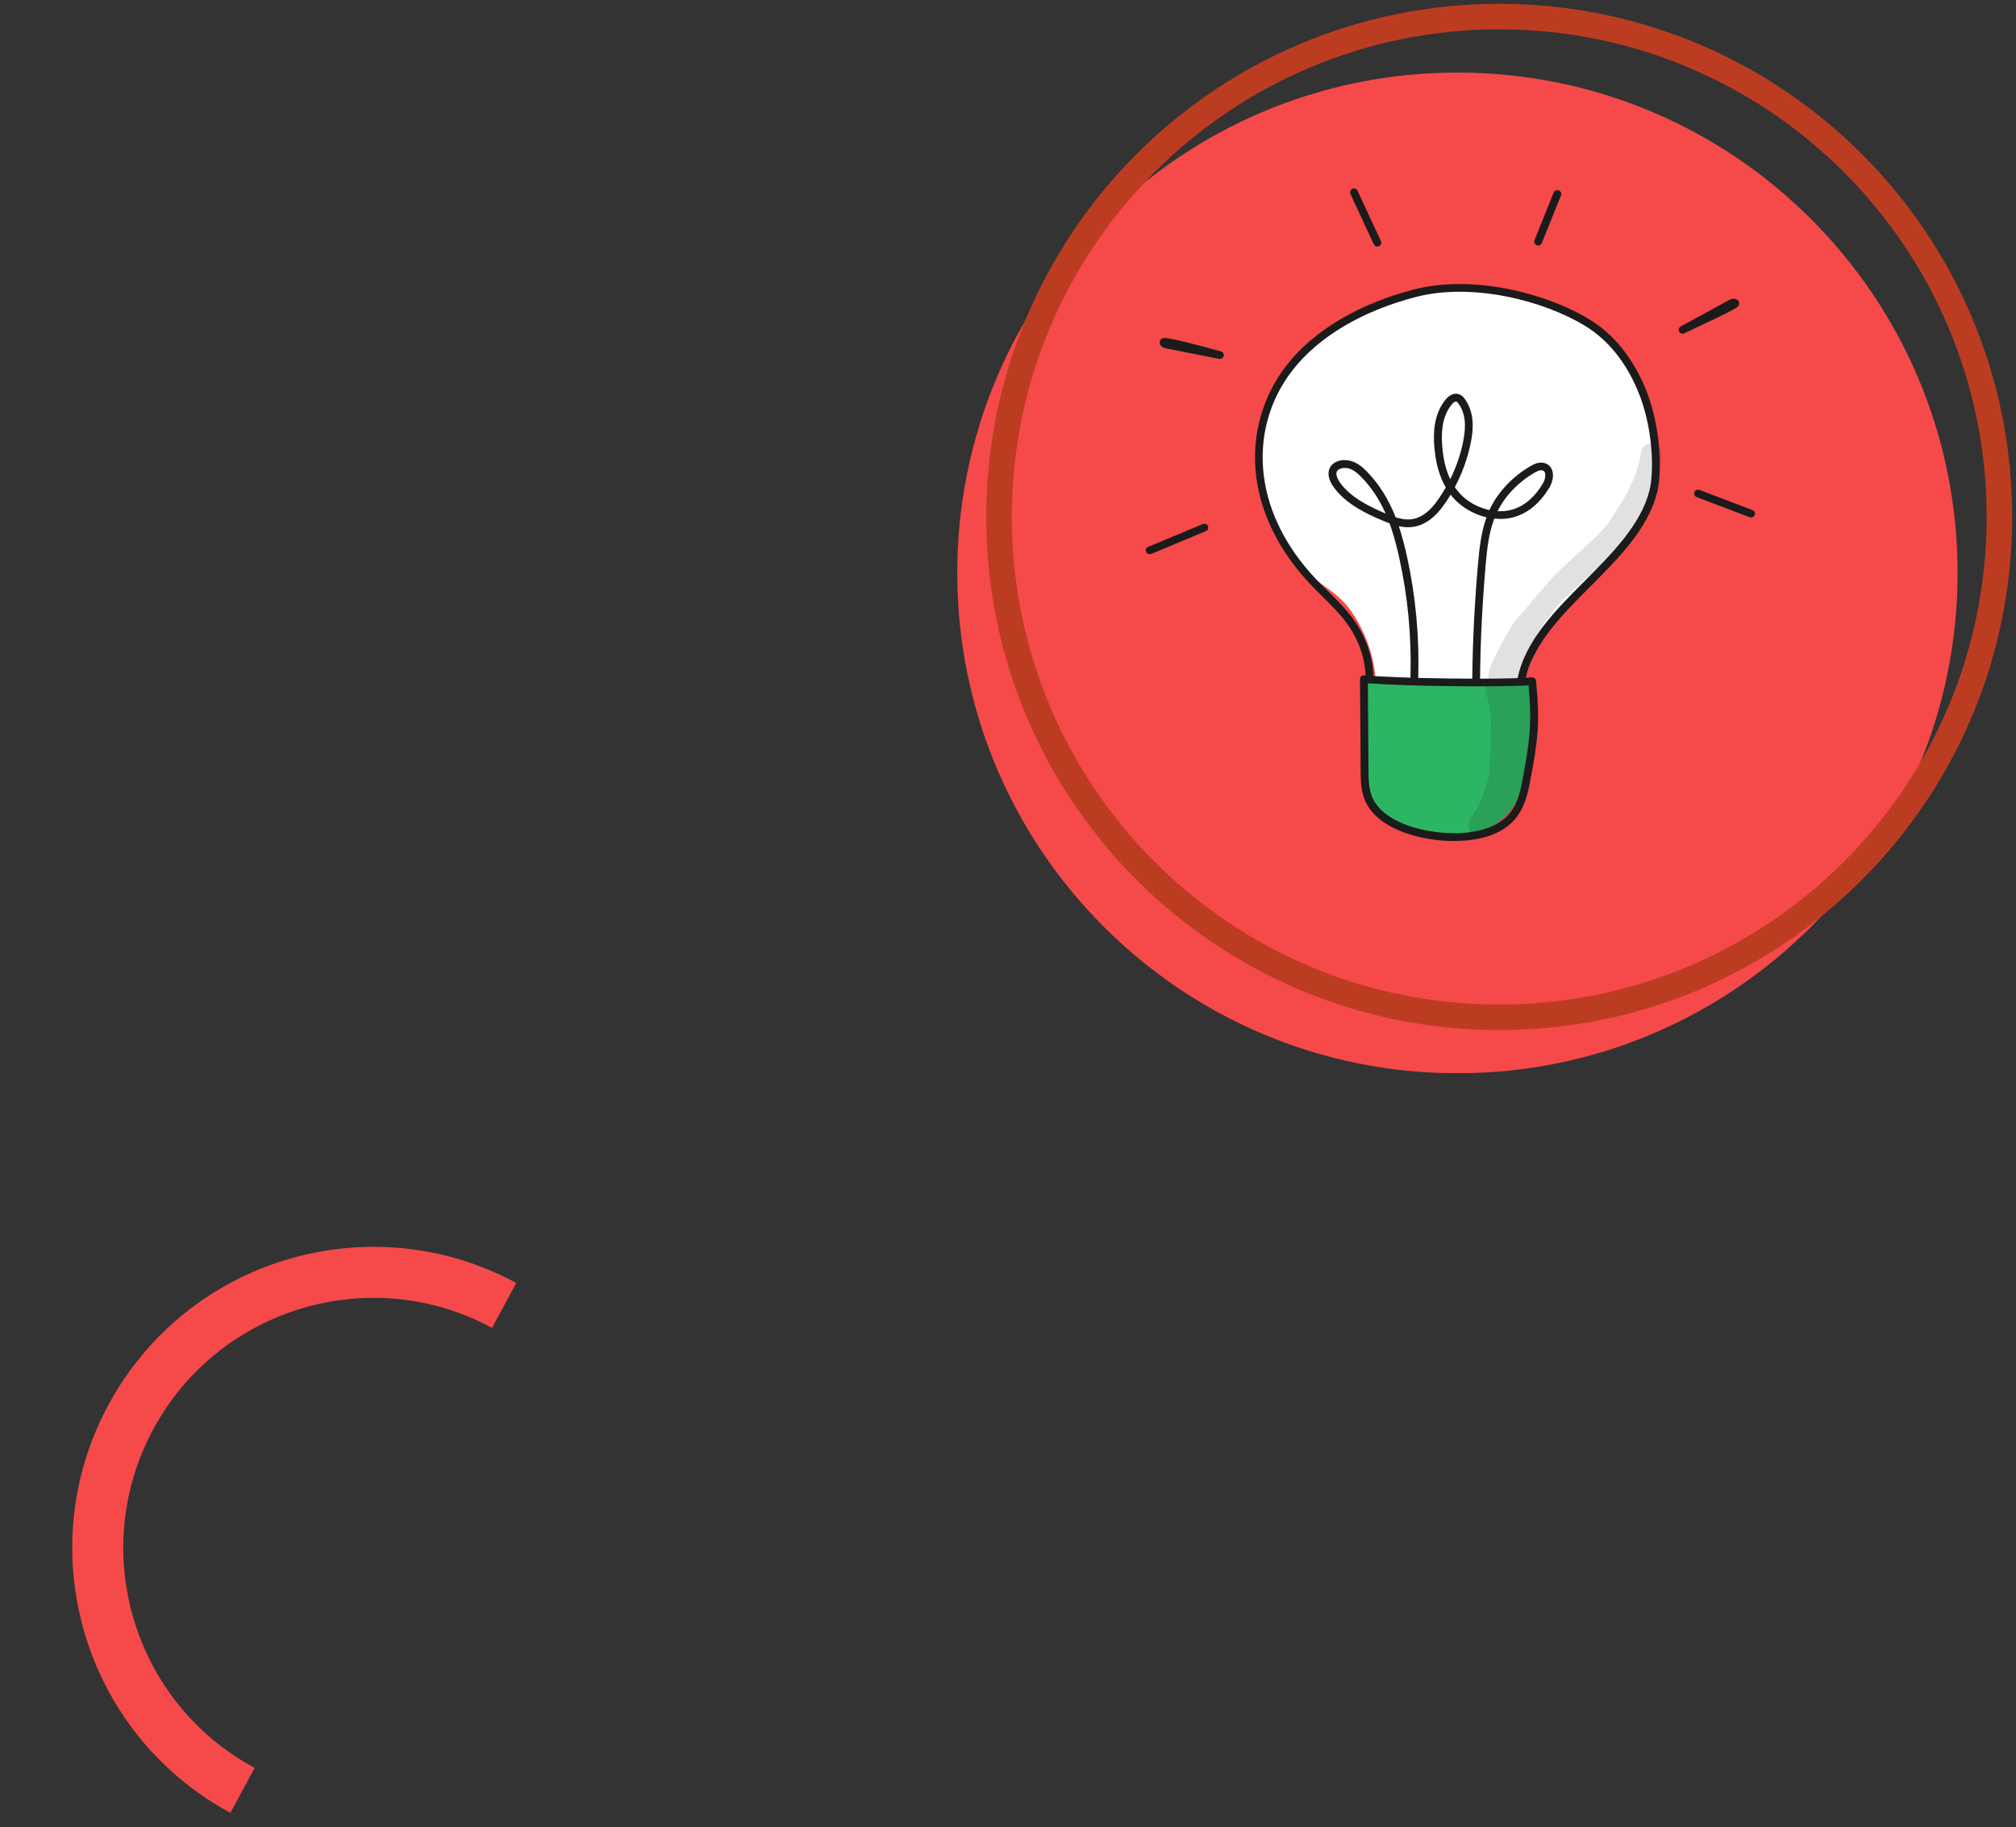
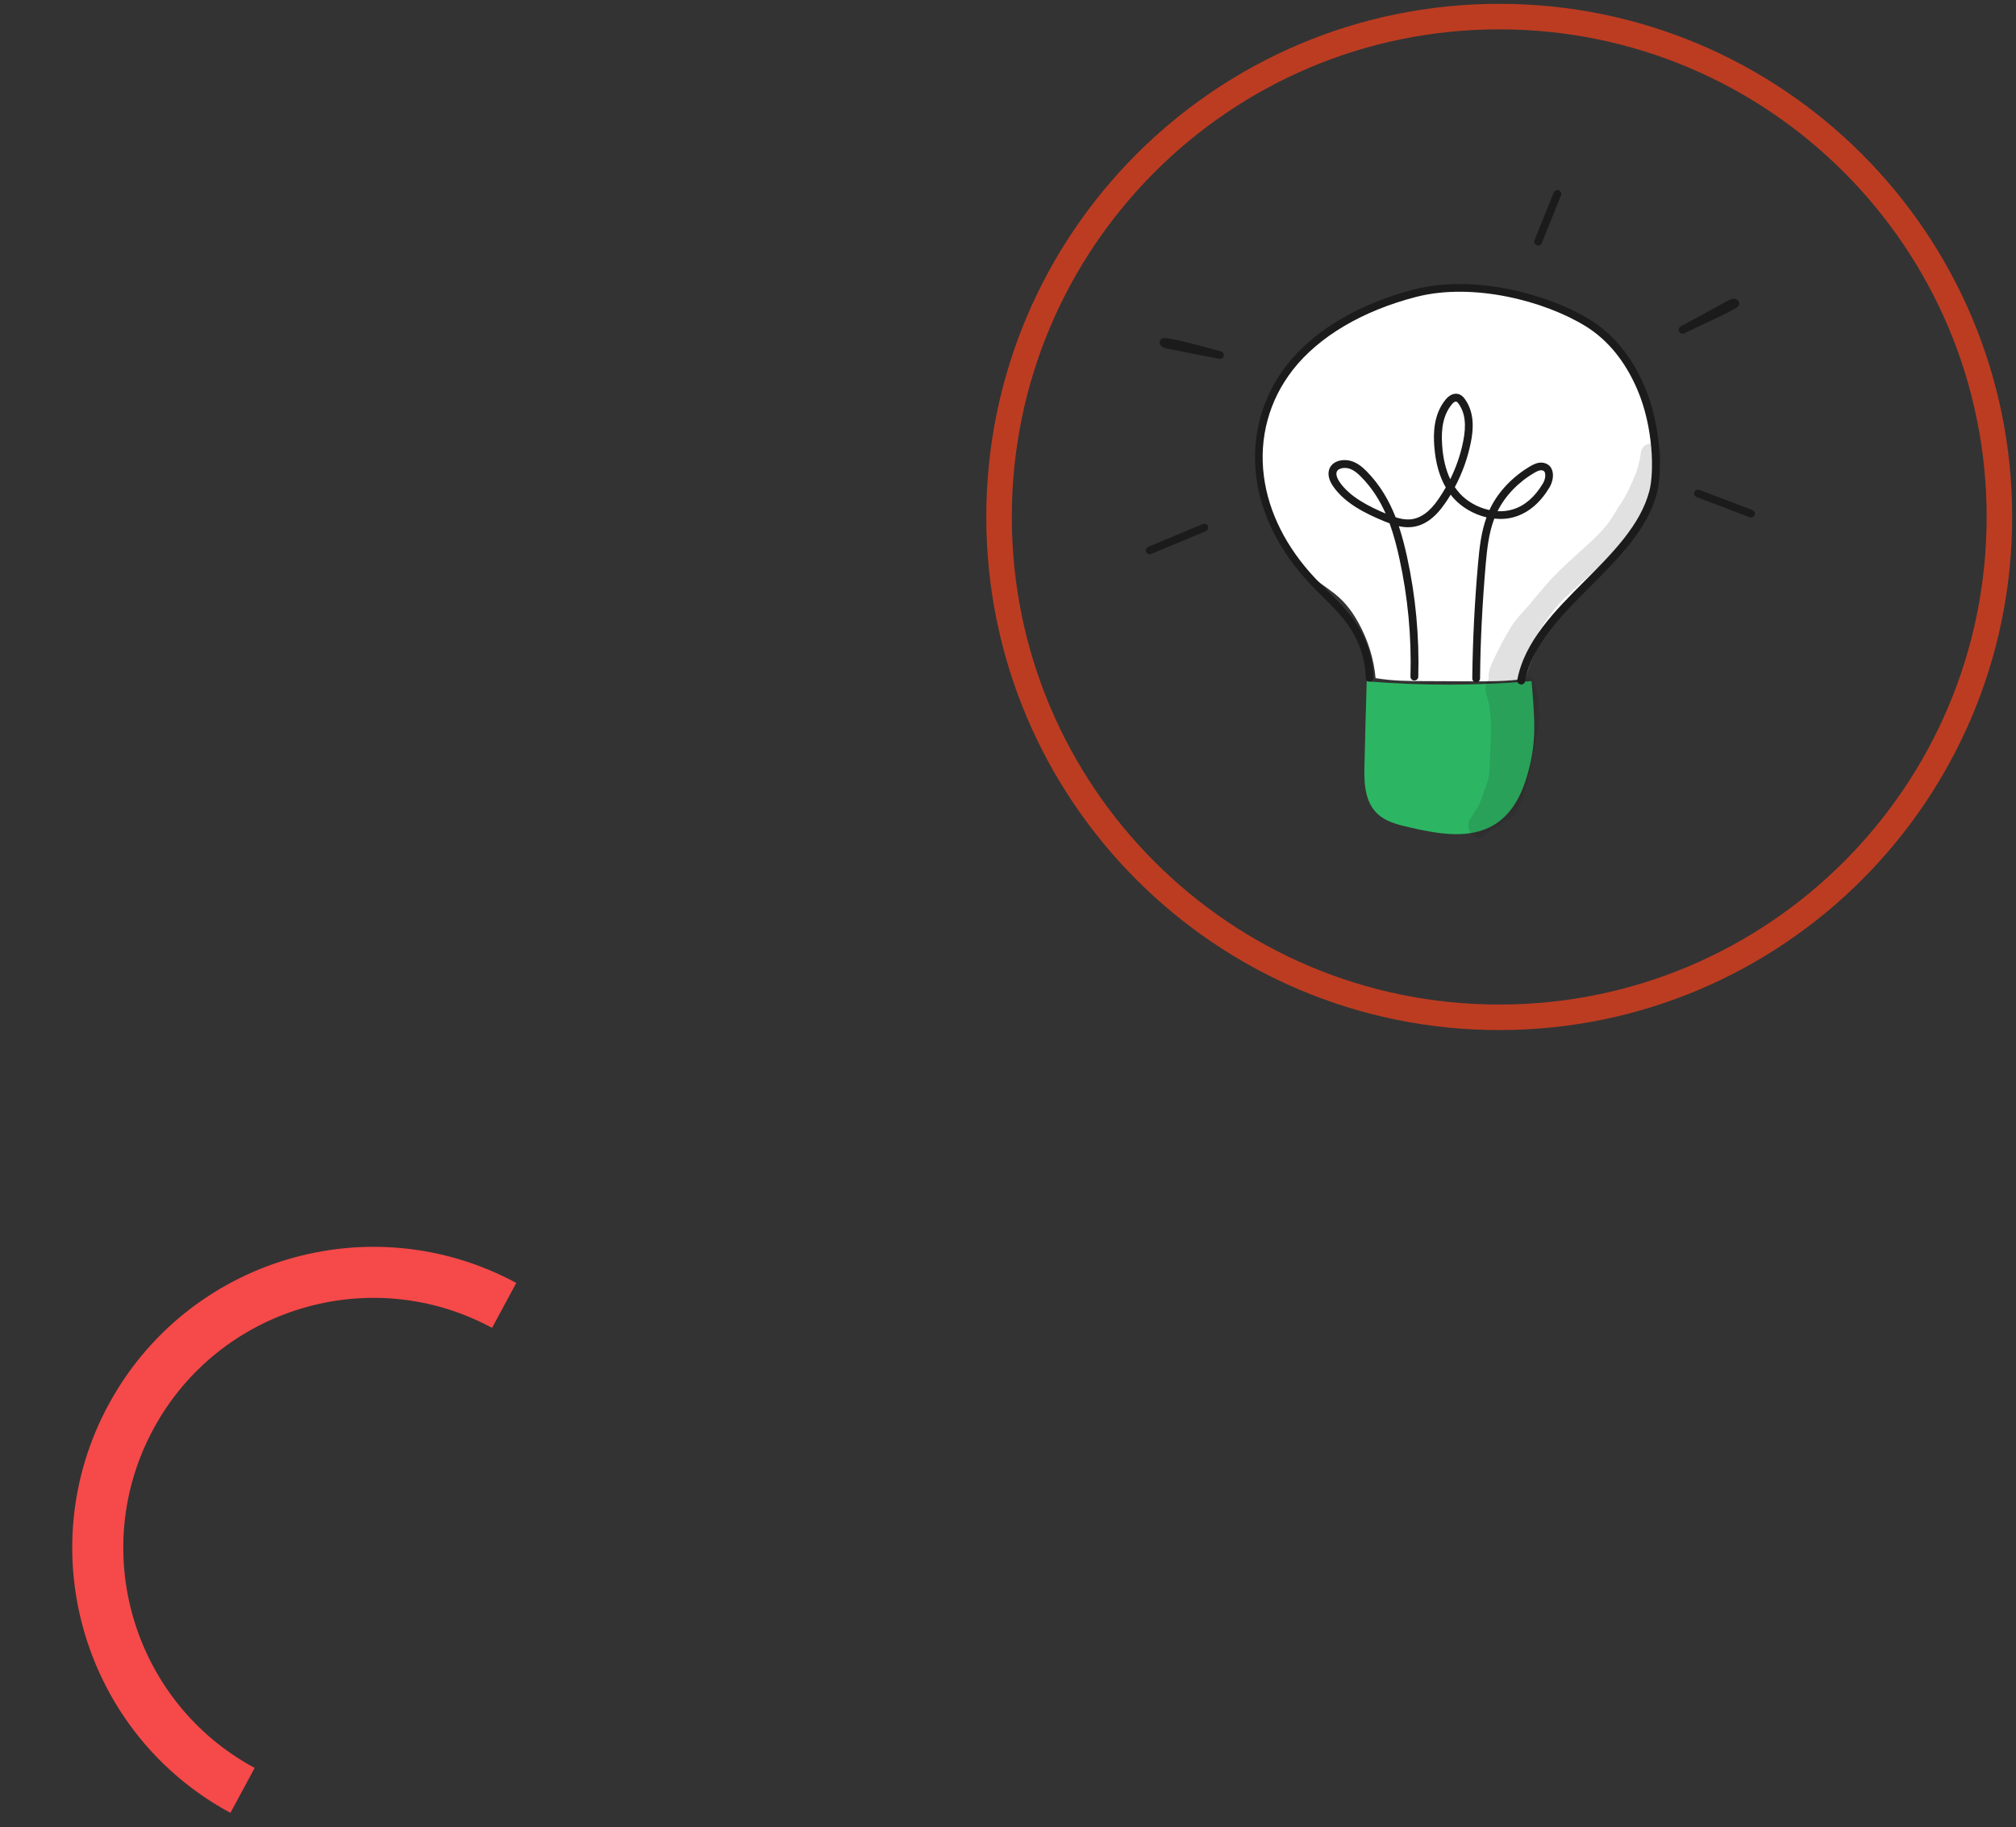
<svg xmlns="http://www.w3.org/2000/svg" width="139" height="126" viewBox="0 0 139 126" fill="none">
  <rect x="0" y="0" width="139" height="126" fill="#333333" stroke="none" />
  <g clip-path="url(#clip0_6970_26074)">
-     <path d="M100.487 74.013C119.533 74.013 134.973 58.565 134.973 39.508C134.973 20.452 119.533 5.003 100.487 5.003C81.44 5.003 66 20.452 66 39.508C66 58.565 81.44 74.013 100.487 74.013Z" fill="#F64949" />
    <g clip-path="url(#clip1_6970_26074)">
      <path d="M94.844 46.764C94.729 45.467 94.335 44.184 93.69 42.993C93.354 42.383 92.953 41.795 92.423 41.291C91.878 40.774 91.205 40.363 90.603 39.895C88.698 38.413 87.459 36.336 87.187 34.16C86.972 32.452 86.671 30.559 87.151 28.893C87.502 27.667 89.787 24.236 91.148 23.179C93.339 21.478 96.598 20.422 99.556 20.082C102.514 19.741 105.616 20.245 108.151 21.577C111.417 23.293 113.587 26.348 114.06 29.573C114.526 32.792 113.344 36.131 111.023 38.718C110.064 39.789 108.918 40.739 107.958 41.816C106.618 43.319 105.659 45.063 105.157 46.806C103.933 46.991 102.679 46.991 101.433 46.984C100.38 46.984 99.327 46.977 98.274 46.97C97.15 46.97 96.025 46.962 94.851 46.764H94.844Z" fill="white" />
      <path d="M94.226 46.984C98.007 47.296 101.818 47.289 105.599 46.97C105.814 49.663 106.015 51.308 105.162 53.903C104.74 55.172 103.988 56.462 102.613 57.093C100.987 57.844 98.981 57.468 97.191 57.057C96.496 56.894 95.78 56.724 95.235 56.334C94.111 55.533 94.046 54.115 94.075 52.875C94.125 50.465 94.175 49.16 94.233 46.977L94.226 46.984Z" fill="#2CB663" />
      <g opacity="0.13">
        <path d="M114.334 30.757C114.04 30.488 113.481 30.552 113.266 30.864C113.109 31.183 113.166 31.027 113.095 31.48C113.087 31.537 113.08 31.601 113.066 31.658C113.023 31.842 112.872 32.444 112.822 32.579C112.915 32.402 112.908 32.409 112.815 32.6C112.292 33.777 112.178 34.117 111.526 35.067C111.354 35.344 111.039 35.975 110.43 36.606C109.707 37.442 107.716 39.009 106.57 40.363C106.233 40.745 105.495 41.624 105.388 41.773C105.388 41.773 105.388 41.773 105.381 41.781C104.951 42.241 104.521 42.702 104.192 43.219C103.554 44.269 103.612 44.255 103.21 45.013C102.974 45.523 102.602 46.169 102.63 46.693C102.63 46.736 102.645 46.771 102.652 46.806C102.437 47.111 102.344 47.487 102.48 47.905C102.845 48.933 102.838 50.124 102.745 52.017C102.637 53.98 102.781 53.222 102.172 54.994C101.821 55.845 102.064 55.334 101.57 56.157C101.449 56.362 101.269 56.547 101.262 56.781C101.155 57.284 101.492 57.667 101.943 57.837C102.057 57.78 102.172 57.716 102.279 57.645C102.752 57.333 103.21 57.014 103.698 56.717C103.941 56.568 104.177 56.419 104.414 56.263C104.815 55.568 105.08 54.81 105.288 54.066C105.617 52.463 105.696 52.151 106.025 50.386C106.161 49.621 106.104 48.841 106.025 48.075C105.946 47.593 105.939 47.033 105.538 46.643C105.431 46.658 105.323 46.665 105.223 46.679C105.037 46.7 104.858 46.714 104.672 46.728C105.481 44.474 106.126 43.227 107.572 41.561C108.518 40.597 109.578 39.703 110.581 38.782C111.533 37.953 112.378 37.024 113.03 36.003C113.388 35.294 113.331 35.358 113.56 34.84C113.596 34.755 113.539 34.862 113.51 34.933C113.646 34.678 113.768 34.422 113.882 34.16C114.076 33.763 114.183 33.345 114.262 32.919C114.262 32.919 114.262 32.912 114.262 32.898C114.441 32.069 114.799 31.183 114.341 30.729L114.334 30.757Z" fill="#1B1B1B" />
      </g>
      <g opacity="0.13">
        <path d="M103.117 45.169C103.146 45.119 103.174 45.07 103.196 45.02C103.203 44.999 103.217 44.985 103.225 44.963C103.189 45.034 103.153 45.098 103.117 45.169Z" fill="#1B1B1B" />
      </g>
-       <path d="M100.287 58C99.721 58 99.234 57.95 98.891 57.908C97.759 57.759 95.023 57.199 94.142 55.257C93.82 54.548 93.82 53.775 93.812 53.094C93.812 51.854 93.798 50.897 93.791 49.933C93.791 48.99 93.777 48.047 93.769 46.835C93.769 46.757 93.798 46.686 93.856 46.636C93.913 46.587 93.984 46.558 94.063 46.566C96.276 46.792 103.618 46.885 105.616 46.714C105.766 46.7 105.895 46.807 105.91 46.955C106.189 49.968 106.024 51.081 105.501 53.881C105.33 54.789 105.086 55.824 104.348 56.61C103.281 57.738 101.591 57.993 100.287 57.993V58ZM94.314 47.126C94.314 48.203 94.328 49.068 94.335 49.926C94.335 50.89 94.35 51.847 94.357 53.087C94.357 53.746 94.364 54.427 94.636 55.03C95.166 56.206 96.785 57.085 98.962 57.369C101.147 57.66 103.016 57.234 103.954 56.242C104.599 55.561 104.814 54.654 104.971 53.782C105.466 51.124 105.638 50.011 105.394 47.26C103.159 47.402 96.728 47.317 94.307 47.118L94.314 47.126Z" fill="#1B1B1B" />
      <path d="M104.879 47.197C104.879 47.197 104.843 47.197 104.829 47.197C104.685 47.168 104.585 47.033 104.614 46.885C105.115 44.219 107.221 42.107 109.262 40.065C111.153 38.165 113.115 36.202 113.724 33.848C114.054 32.579 114.011 29.474 112.886 26.852C112.048 24.902 110.852 23.442 109.334 22.499C106.469 20.734 101.541 19.472 97.652 20.472C93.956 21.422 90.934 23.208 89.143 25.498C87.503 27.589 86.794 30.205 87.145 32.856C87.467 35.337 88.699 37.776 90.697 39.895C90.969 40.186 91.27 40.476 91.55 40.76C92.151 41.348 92.767 41.965 93.269 42.645C94.171 43.872 94.665 45.283 94.701 46.729C94.701 46.878 94.587 46.998 94.436 46.998C94.293 47.005 94.164 46.885 94.164 46.736C94.135 45.396 93.677 44.092 92.839 42.95C92.366 42.305 91.757 41.71 91.177 41.129C90.891 40.845 90.59 40.547 90.311 40.249C88.241 38.045 86.959 35.514 86.622 32.92C86.257 30.127 87.002 27.376 88.728 25.164C90.59 22.783 93.713 20.932 97.523 19.954C101.555 18.919 106.662 20.224 109.62 22.045C111.239 23.045 112.507 24.59 113.388 26.639C114.562 29.375 114.598 32.636 114.254 33.976C113.61 36.478 111.597 38.492 109.656 40.441C107.672 42.426 105.624 44.481 105.151 46.984C105.129 47.111 105.015 47.204 104.886 47.204L104.879 47.197Z" fill="#1B1B1B" />
      <path d="M101.776 47.055C101.626 47.055 101.511 46.934 101.511 46.786V46.743C101.54 44.219 101.669 41.575 101.905 38.903C102.006 37.747 102.127 36.684 102.493 35.677C101.605 35.465 100.802 34.983 100.279 34.416C100.186 34.316 100.1 34.217 100.022 34.111C99.907 34.302 99.785 34.494 99.656 34.678C98.94 35.734 98.159 36.287 97.257 36.351C96.978 36.372 96.713 36.344 96.448 36.287C96.684 37.003 96.863 37.712 97.013 38.392C97.608 41.115 97.866 43.901 97.787 46.672C97.787 46.821 97.658 46.934 97.508 46.927C97.357 46.927 97.243 46.8 97.25 46.651C97.329 43.922 97.071 41.178 96.483 38.499C96.311 37.719 96.104 36.904 95.81 36.089C95.681 36.039 95.559 35.989 95.445 35.947C94.148 35.415 92.716 34.706 91.907 33.522C91.534 32.977 91.499 32.459 91.799 32.098C92.129 31.701 92.737 31.665 93.167 31.793C93.611 31.927 93.941 32.218 94.206 32.48C95.151 33.43 95.781 34.536 96.226 35.67C96.548 35.777 96.877 35.84 97.214 35.819C97.937 35.763 98.589 35.295 99.205 34.38C99.377 34.125 99.535 33.87 99.685 33.615C99.234 32.842 98.976 31.899 98.89 30.751C98.826 29.865 98.84 28.567 99.678 27.547C99.936 27.235 100.244 27.1 100.544 27.171C100.767 27.227 100.91 27.391 100.996 27.511C101.712 28.503 101.576 29.716 101.404 30.545C101.189 31.601 100.824 32.622 100.308 33.593C100.423 33.756 100.544 33.912 100.673 34.054C101.146 34.565 101.884 35.004 102.693 35.174C102.715 35.132 102.729 35.096 102.75 35.054C103.316 33.891 104.305 32.856 105.529 32.14C105.766 32.005 106.045 31.871 106.36 31.906C106.64 31.942 106.862 32.09 106.976 32.324C107.177 32.721 107.041 33.267 106.833 33.615C106.203 34.664 105.401 35.344 104.469 35.635C103.997 35.784 103.503 35.812 103.03 35.763C102.657 36.741 102.536 37.79 102.435 38.938C102.206 41.604 102.07 44.234 102.049 46.743V46.786C102.049 46.934 101.927 47.048 101.776 47.048V47.055ZM92.723 32.268C92.516 32.268 92.315 32.331 92.222 32.445C92.021 32.679 92.251 33.069 92.358 33.232C93.067 34.274 94.413 34.94 95.538 35.415C95.137 34.508 94.593 33.629 93.826 32.863C93.611 32.643 93.339 32.41 93.017 32.31C92.924 32.282 92.816 32.268 92.723 32.268ZM103.259 35.252C103.61 35.273 103.968 35.231 104.319 35.124C105.128 34.876 105.823 34.274 106.382 33.338C106.539 33.076 106.59 32.736 106.504 32.558C106.475 32.509 106.432 32.445 106.303 32.431C106.145 32.41 105.974 32.502 105.809 32.594C104.684 33.246 103.782 34.189 103.259 35.245V35.252ZM100.387 27.688C100.294 27.688 100.179 27.788 100.1 27.887C99.556 28.553 99.341 29.446 99.434 30.715C99.499 31.63 99.685 32.402 99.993 33.047C100.401 32.218 100.702 31.346 100.881 30.453C101.117 29.29 101.017 28.461 100.559 27.83C100.502 27.745 100.451 27.703 100.408 27.695C100.401 27.695 100.387 27.695 100.38 27.695L100.387 27.688Z" fill="#1B1B1B" />
      <path d="M116.008 23.009C115.908 23.009 115.815 22.96 115.772 22.868C115.707 22.74 115.75 22.584 115.879 22.513L119.188 20.706C119.496 20.535 119.69 20.606 119.797 20.691C119.883 20.755 119.926 20.854 119.912 20.954C119.883 21.195 119.883 21.216 116.123 22.988C116.087 23.002 116.044 23.017 116.008 23.017V23.009Z" fill="#1B1B1B" />
-       <path d="M94.966 17.005C94.866 17.005 94.766 16.948 94.723 16.849L93.111 13.376C93.047 13.241 93.111 13.085 93.24 13.021C93.376 12.957 93.534 13.021 93.598 13.149L95.21 16.622C95.274 16.757 95.21 16.913 95.081 16.977C95.045 16.991 95.009 16.998 94.966 16.998V17.005Z" fill="#1B1B1B" />
      <path d="M84.108 24.746C84.108 24.746 84.072 24.746 84.058 24.746L80.426 24.03C80.333 24.009 80.04 23.952 79.968 23.697C79.939 23.591 79.968 23.485 80.04 23.407C80.197 23.251 80.283 23.166 84.18 24.229C84.316 24.264 84.401 24.406 84.373 24.548C84.344 24.668 84.237 24.753 84.115 24.753L84.108 24.746Z" fill="#1B1B1B" />
      <path d="M79.273 38.222C79.165 38.222 79.065 38.158 79.022 38.059C78.965 37.924 79.022 37.768 79.165 37.712L82.933 36.138C83.069 36.081 83.226 36.138 83.284 36.28C83.341 36.414 83.284 36.57 83.14 36.627L79.373 38.201C79.373 38.201 79.301 38.222 79.266 38.222H79.273Z" fill="#1B1B1B" />
      <path d="M106.052 16.934C106.052 16.934 105.987 16.934 105.952 16.913C105.815 16.856 105.744 16.7 105.801 16.566L107.126 13.276C107.183 13.142 107.334 13.071 107.477 13.128C107.613 13.184 107.685 13.34 107.628 13.475L106.302 16.764C106.26 16.87 106.159 16.934 106.052 16.934Z" fill="#1B1B1B" />
      <path d="M120.735 35.684C120.735 35.684 120.671 35.684 120.642 35.67L116.982 34.281C116.846 34.231 116.774 34.075 116.825 33.94C116.875 33.806 117.032 33.735 117.168 33.784L120.828 35.174C120.964 35.224 121.036 35.379 120.986 35.514C120.943 35.62 120.843 35.684 120.735 35.684Z" fill="#1B1B1B" />
    </g>
    <path d="M103.369 70.153C122.416 70.153 137.856 54.705 137.856 35.648C137.856 16.592 122.416 1.144 103.369 1.144C84.323 1.144 68.883 16.592 68.883 35.648C68.883 54.705 84.323 70.153 103.369 70.153Z" stroke="#BC3C22" stroke-width="1.76" stroke-miterlimit="10" />
  </g>
  <path d="M16.723 123.465C7.491 118.486 4.04 106.954 9.02 97.723C13.999 88.491 25.53 85.04 34.762 90.02" stroke="#F64949" stroke-width="3.52" stroke-miterlimit="10" />
  <defs>
    <clipPath id="clip0_6970_26074">
      <rect width="73" height="74" fill="white" transform="translate(66)" />
    </clipPath>
    <clipPath id="clip1_6970_26074">
      <rect width="42" height="45" fill="white" transform="translate(79 13)" />
    </clipPath>
  </defs>
</svg>